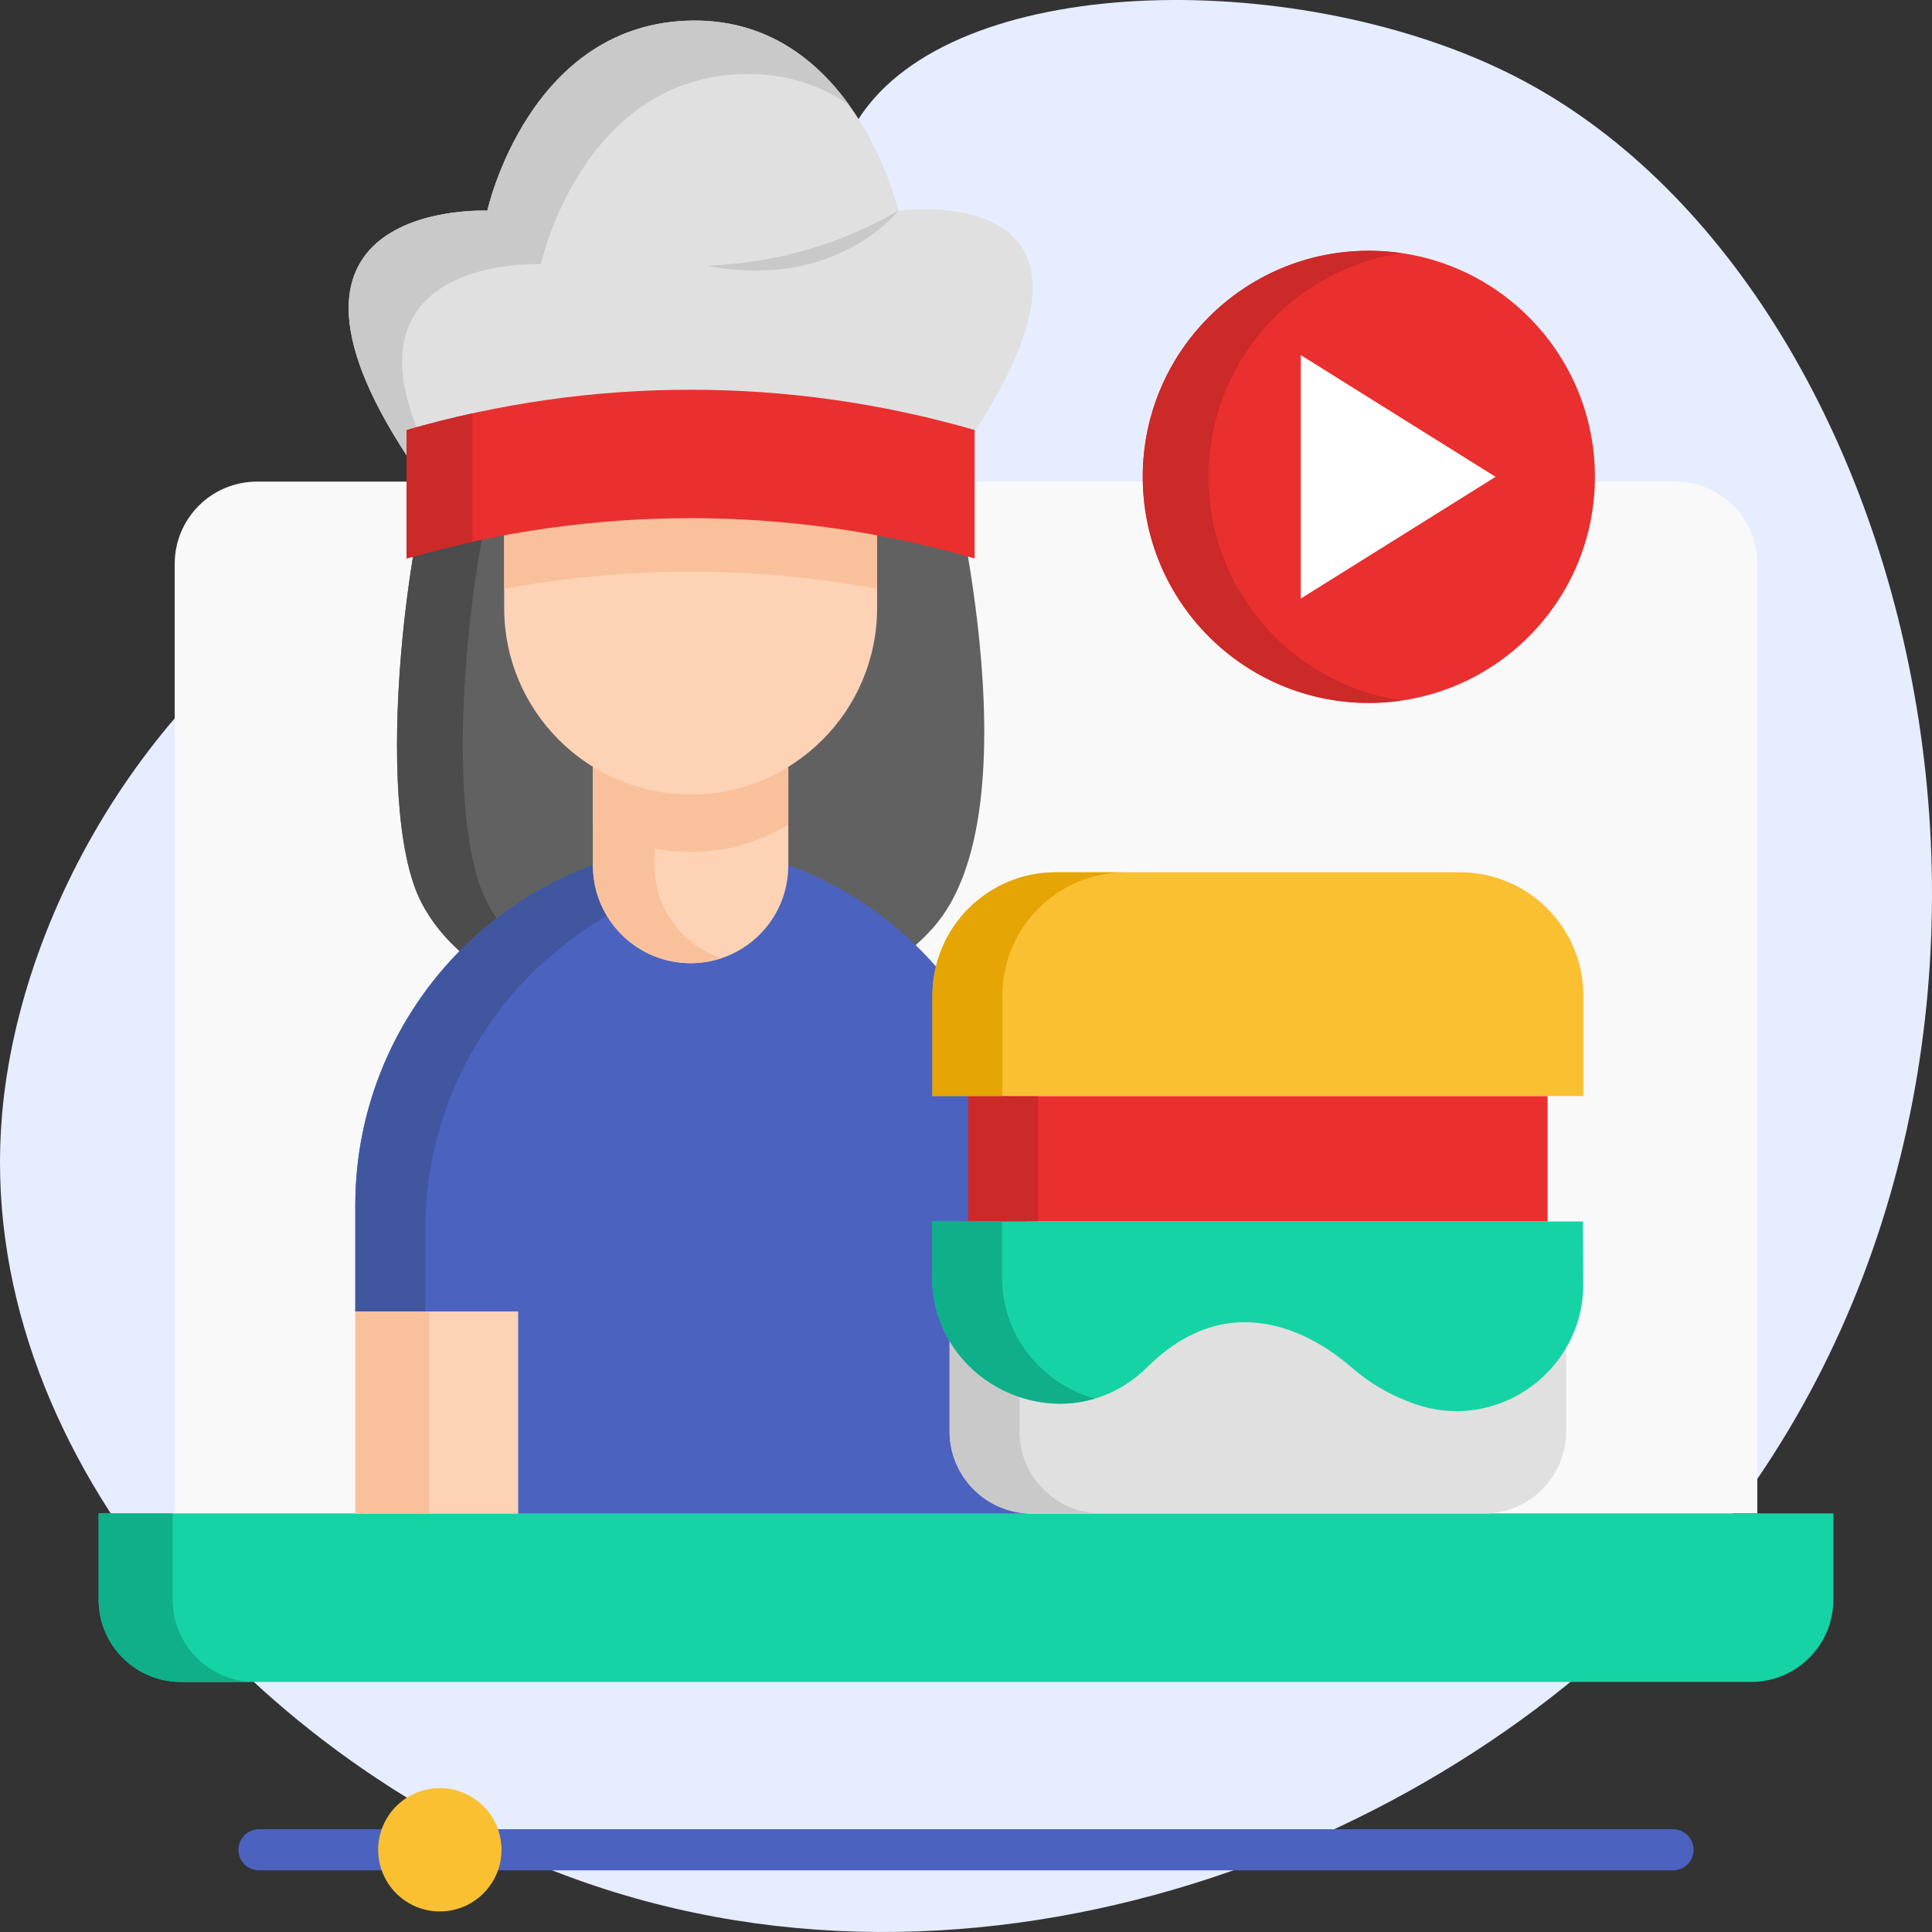
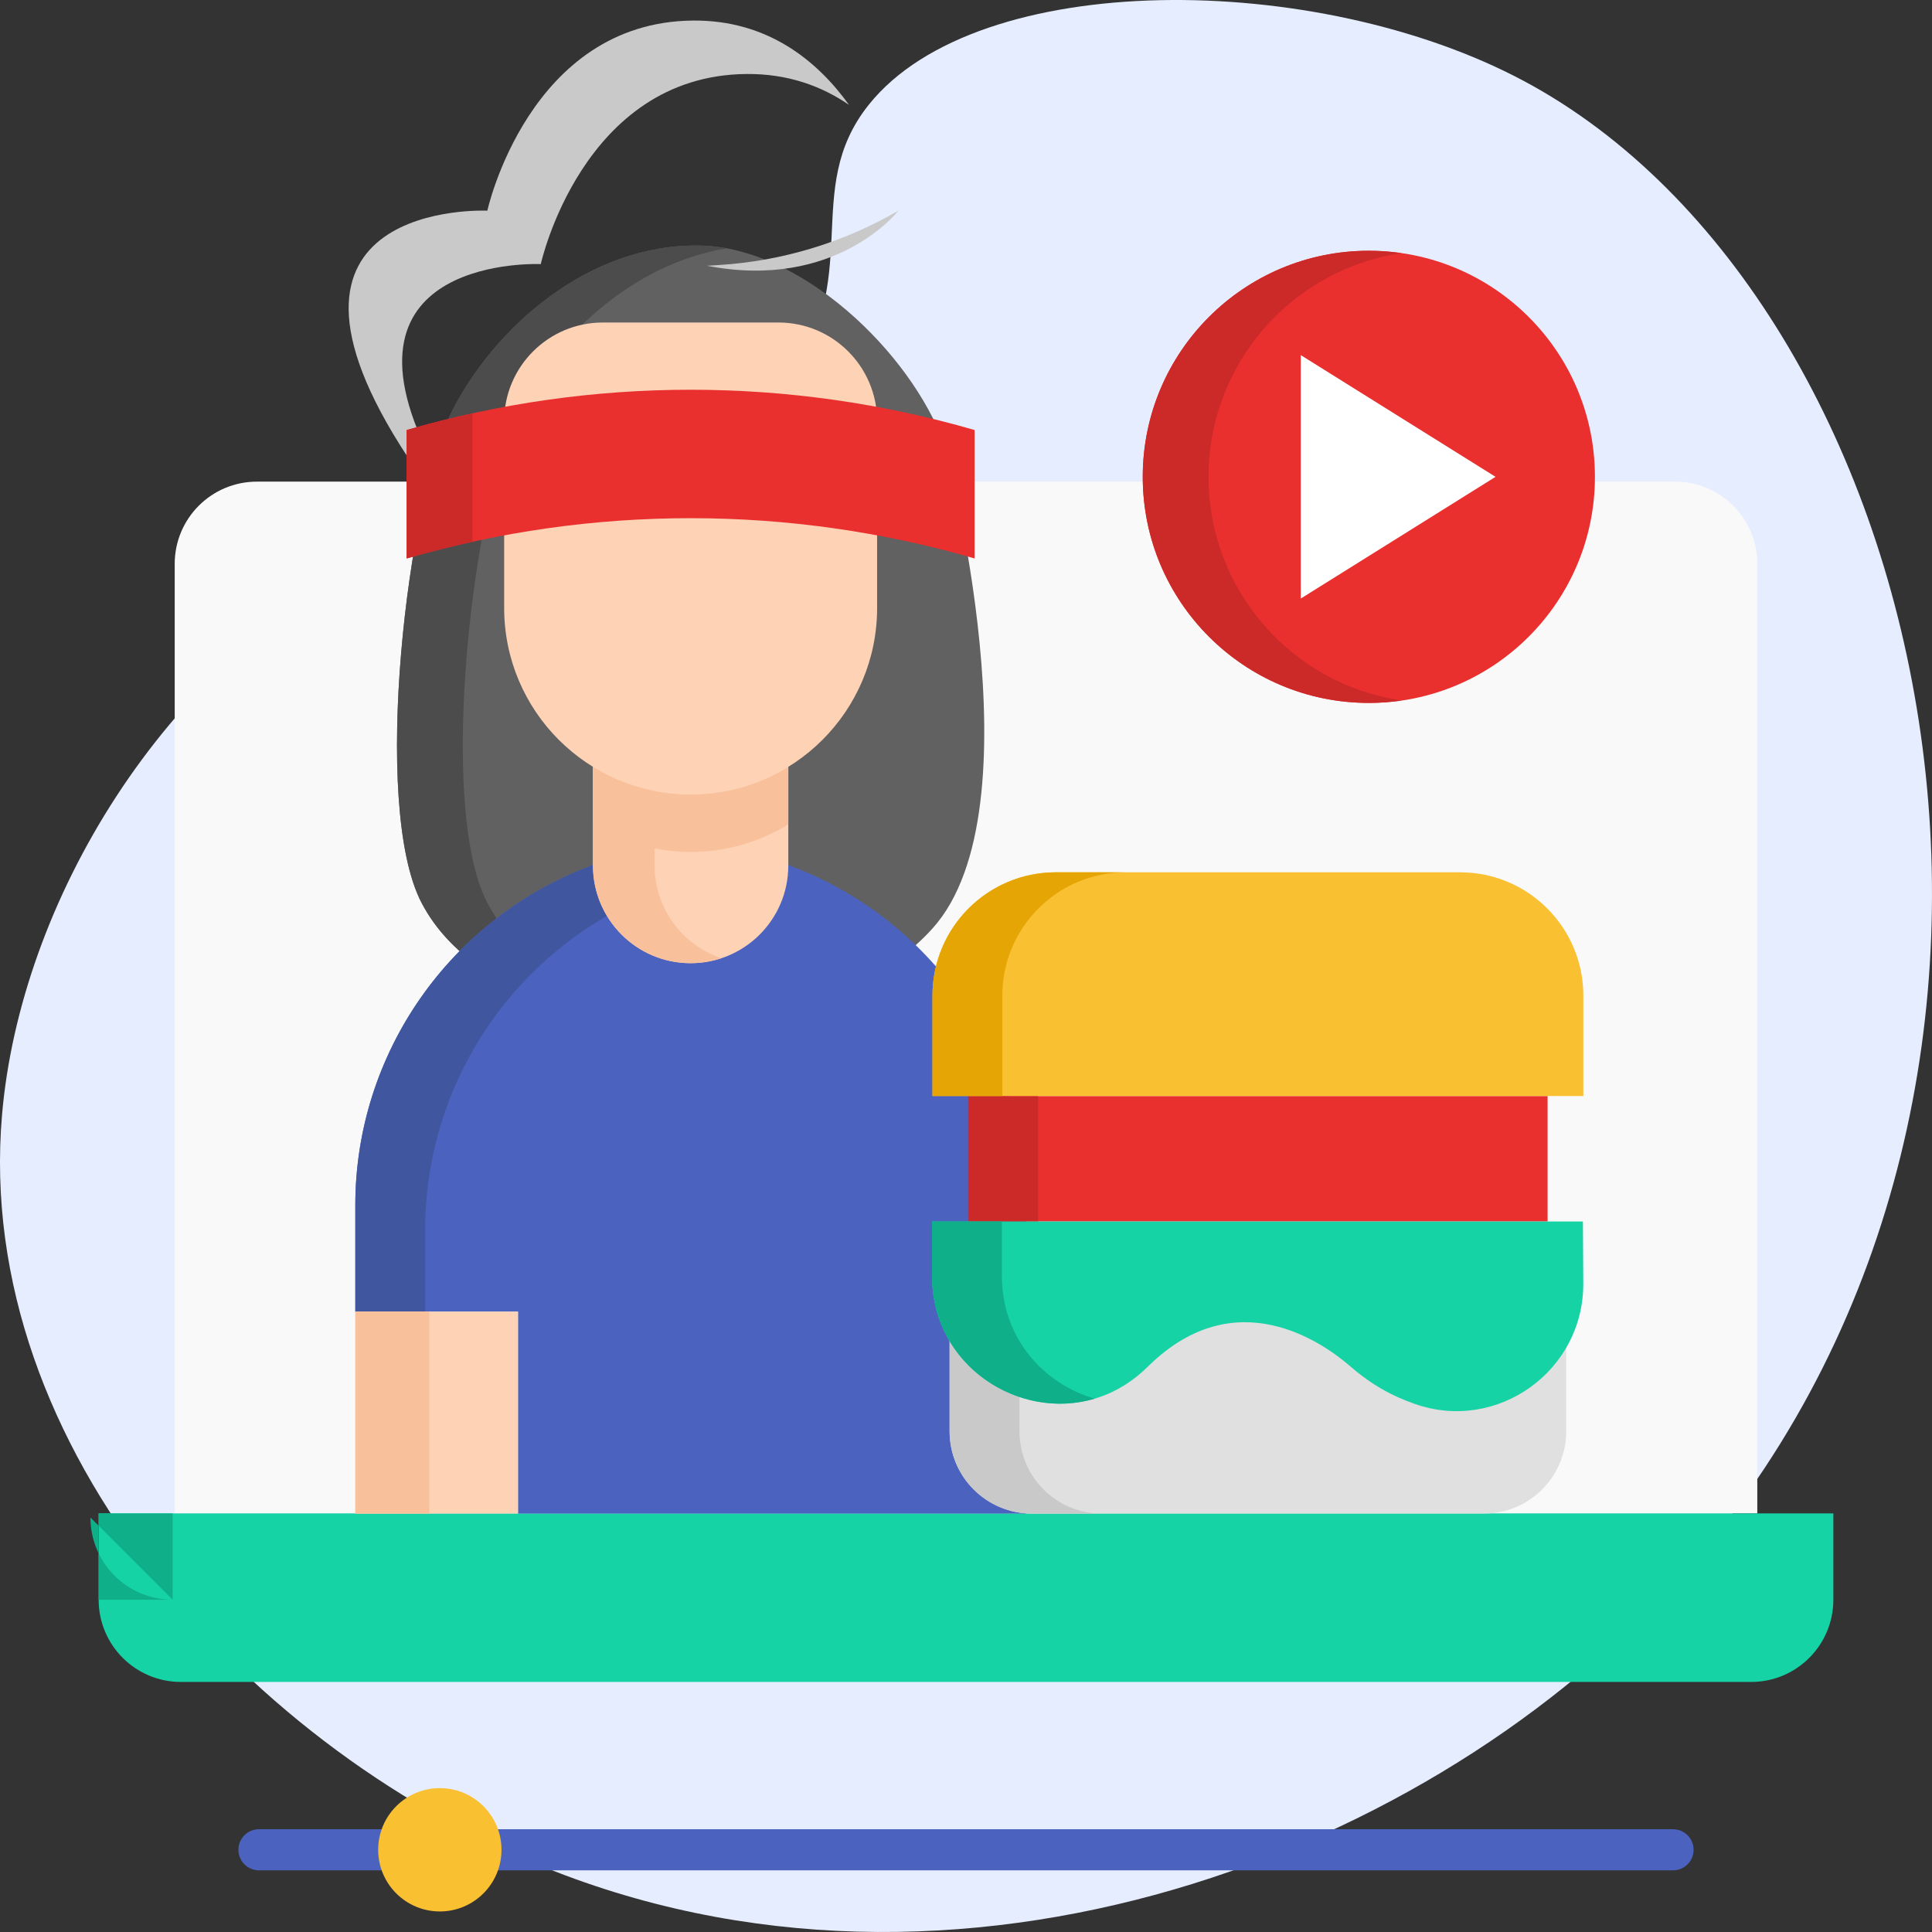
<svg xmlns="http://www.w3.org/2000/svg" id="Layer_1" enable-background="new 0 0 470 470" height="512" viewBox="0 0 470 470" width="512">
  <rect x="0" y="0" width="470" height="470" fill="#333333" stroke="none" />
  <g>
    <g>
      <g>
        <path d="m411.944 380.123c-58.382 68.268-174.157 115.12-276.889 75.156-73.639-28.646-141.541-102.731-134.56-184.078 4.425-51.551 39.255-109.896 91.475-135.483 41.094-20.136 76.474-11.91 99.003-41.857 19.796-26.315 3.602-47.454 20.408-68.425 26.575-33.162 109.018-32.652 159.379-5.707 99.729 53.359 142.644 241.754 41.184 360.394z" fill="#e6edff" />
      </g>
    </g>
    <g>
      <g>
        <g>
          <g>
            <g>
              <path d="m427.5 368.167h-385v-231c0-11.046 8.954-20 20-20h345c11.046 0 20 8.954 20 20z" fill="#f9f9f9" />
            </g>
          </g>
          <g>
            <g>
              <path d="m426 409.167h-382c-11.046 0-20-8.954-20-20v-21h422v21c0 11.045-8.954 20-20 20z" fill="#16d3a5" />
            </g>
          </g>
          <g>
            <g>
-               <path d="m42 389.167v-21h-18v21c0 11.046 8.954 20 20 20h18c-11.046 0-20-8.955-20-20z" fill="#0eaf89" />
+               <path d="m42 389.167v-21h-18v21h18c-11.046 0-20-8.955-20-20z" fill="#0eaf89" />
            </g>
          </g>
        </g>
        <g>
          <g>
            <g>
              <g>
                <g>
                  <path d="m109.995 99.966c10.099-19.902 32.965-40.794 60.394-40.226 24.566.509 51.037 25.815 59.343 48.345.44 1.194 23.385 88.594-2.84 117.736-20.969 23.301-59.843 24.344-65.23 23.817-6.24-.61-45.506-4.016-59.098-29.992-12.377-23.657-3.392-98.35 7.431-119.68z" fill="#616161" />
                </g>
              </g>
              <g>
                <g>
                  <path d="m118.565 219.646c-12.378-23.657-3.393-98.35 7.43-119.68 8.895-17.529 27.697-35.819 50.796-39.544-2.139-.397-4.278-.638-6.402-.682-27.429-.568-50.295 20.324-60.394 40.226-10.823 21.33-19.808 96.023-7.43 119.68 13.592 25.976 52.858 29.382 59.098 29.992 1.56.153 5.937.169 11.864-.444-12.139-1.48-43.184-7.037-54.962-29.548z" fill="#4c4c4c" />
                </g>
              </g>
            </g>
            <g>
              <g>
                <g>
                  <g>
                    <path d="m249.585 293.199c0-36.919-23.065-69.938-57.812-82.76h-47.523c-34.748 12.823-57.812 45.841-57.812 82.76v25.886h39.574v-21.937 21.937 49.121h123.574v-75.007z" fill="#4c62bf" />
                  </g>
                </g>
                <g>
                  <g>
                    <path d="m154.678 210.438h-10.428c-34.748 12.823-57.812 45.841-57.812 82.76v25.886h17v-19.886c0-34.538 20.188-65.659 51.24-80.029z" fill="#4057a0" />
                  </g>
                </g>
              </g>
              <g>
                <g>
                  <g>
                    <path d="m86.438 319.085h39.574v49.121h-39.574z" fill="#fdd2b5" />
                  </g>
                </g>
                <g>
                  <g>
                    <path d="m86.438 319.085h18v49.121h-18z" fill="#f9c19b" />
                  </g>
                </g>
              </g>
            </g>
            <g>
              <g>
                <g>
                  <path d="m168.012 234.315c-13.123 0-23.762-10.638-23.762-23.762v-84.309h47.523v84.309c0 13.124-10.638 23.762-23.761 23.762z" fill="#fdd2b5" />
                </g>
              </g>
              <g>
                <g>
                  <path d="m159.25 210.553v-84.309h-15v84.309c0 13.123 10.638 23.762 23.762 23.762 2.622 0 5.142-.431 7.5-1.215-9.447-3.141-16.262-12.045-16.262-22.547z" fill="#f9c19b" />
                </g>
              </g>
              <g>
                <g>
                  <path d="m168.012 193.263c-8.714 0-16.851-2.462-23.762-6.721v14c6.911 4.259 15.048 6.721 23.762 6.721 8.714 0 16.85-2.462 23.762-6.721v-14c-6.912 4.259-15.049 6.721-23.762 6.721z" fill="#f9c19b" />
                </g>
              </g>
            </g>
            <g>
              <g>
                <g>
                  <path d="m168.012 193.263c-25.054 0-45.364-20.31-45.364-45.364v-45.442c0-13.255 10.745-24 24-24h42.728c13.255 0 24 10.745 24 24v45.442c0 25.054-20.311 45.364-45.364 45.364z" fill="#fdd2b5" />
                </g>
              </g>
              <g>
                <g>
-                   <path d="m122.647 130.246v13c29.986-5.57 60.743-5.57 90.728 0v-13c-29.985-5.57-60.742-5.57-90.728 0z" fill="#f9c19b" />
-                 </g>
-               </g>
-             </g>
-           </g>
-           <g>
-             <g>
-               <g>
-                 <g>
-                   <g>
-                     <path d="m218.557 51.246s-10.831-46.609-50-46.244c-39.911.372-50 46.244-50 46.244s-60.632-2.781-19.336 60h133.653c48.385-68.78-14.317-60-14.317-60z" fill="#e0e0e0" />
-                   </g>
+                   </g>
+               </g>
+             </g>
+           </g>
+           <g>
+             <g>
+               <g>
+                 <g>
+                   <g>
+                     </g>
                </g>
                <g>
                  <g>
                    <path d="m131.557 64.246s10.089-45.872 50-46.244c10.126-.094 18.353 2.954 24.994 7.522-7.72-10.723-19.798-20.691-37.994-20.522-39.911.372-50 46.244-50 46.244s-60.632-2.781-19.336 60h5.392c-24.951-49.373 26.944-47 26.944-47z" fill="#c9c9c9" />
                  </g>
                </g>
              </g>
              <g>
                <g>
                  <path d="m218.557 51.246c-13.3 7.73-28.217 12.256-43.569 13.22l-2.988.188c31.5 6.096 46.557-13.408 46.557-13.408z" fill="#c9c9c9" />
                </g>
              </g>
            </g>
            <g>
              <g>
                <g>
                  <path d="m237.097 135.86c-45.123-13.065-93.025-13.067-138.148-.006l-.022.006v-31.247l.011-.003c45.123-13.063 93.025-13.063 138.148 0l.011.003z" fill="#ea2f2f" />
                </g>
              </g>
              <g>
                <g>
                  <path d="m114.926 100.558c-5.362 1.173-10.695 2.519-15.989 4.051l-.011.003v31.247l.022-.006c5.291-1.531 10.62-2.876 15.978-4.048z" fill="#cc2929" />
                </g>
              </g>
            </g>
          </g>
        </g>
        <g>
          <g>
            <g>
              <g>
                <path d="m235.538 266.639h140.947v30.509h-140.947z" fill="#ea2f2f" />
              </g>
            </g>
            <g>
              <g>
                <path d="m235.538 266.639h17v30.509h-17z" fill="#cc2929" />
              </g>
            </g>
          </g>
          <g>
            <g>
              <g>
                <path d="m361.011 368.206h-109.999c-11.046 0-20-8.954-20-20v-30.709h149.999v30.709c0 11.045-8.954 20-20 20z" fill="#e0e0e0" />
              </g>
            </g>
            <g>
              <g>
                <path d="m248.012 348.206v-30.709h-17v30.709c0 11.046 8.954 20 20 20h17c-11.046 0-20-8.955-20-20z" fill="#c9c9c9" />
              </g>
            </g>
          </g>
          <g>
            <g>
              <g>
                <path d="m385.167 312.185-.09-15.037h-158.341v13.291c0 26.752 31.929 41.082 51.561 22.909.428-.397.859-.805 1.291-1.225 21.055-20.457 42.093-5.654 49.004.358 3.45 3.002 7.276 5.54 11.436 7.402 1.288.577 2.688 1.144 4.182 1.666 20.098 7.028 41.085-8.074 40.957-29.364z" fill="#16d3a5" />
              </g>
            </g>
            <g>
              <g>
                <path d="m243.736 310.439v-13.291h-17v13.291c0 21.761 21.126 35.3 39.576 29.815-12.396-3.571-22.576-14.711-22.576-29.815z" fill="#0eaf89" />
              </g>
            </g>
          </g>
          <g>
            <g>
              <g>
                <g>
                  <path d="m355.182 212.206h-98.341c-16.569 0-30 13.431-30 30v24.433h158.341v-24.433c0-16.569-13.431-30-30-30z" fill="#f9c032" />
                </g>
              </g>
            </g>
            <g>
              <g>
                <path d="m273.841 212.206h-17c-16.568 0-30 13.431-30 30v24.433h17v-24.433c0-16.569 13.431-30 30-30z" fill="#e5a505" />
              </g>
            </g>
          </g>
        </g>
      </g>
      <g>
        <g>
          <g>
            <g>
              <circle cx="333" cy="116" fill="#ea2f2f" r="55" />
            </g>
          </g>
          <g>
            <g>
              <path d="m294 116c0-27.658 20.417-50.539 47-54.414-2.612-.381-5.282-.586-8-.586-30.376 0-55 24.624-55 55s24.624 55 55 55c2.718 0 5.388-.205 8-.586-26.583-3.875-47-26.756-47-54.414z" fill="#cc2929" />
            </g>
          </g>
        </g>
        <g>
          <g>
            <path d="m316.437 145.615v-59.23l47.385 29.615z" fill="#fff" />
          </g>
        </g>
      </g>
      <g>
        <g>
          <g>
            <path d="m407 455h-344c-2.762 0-5-2.239-5-5s2.238-5 5-5h344c2.762 0 5 2.239 5 5s-2.238 5-5 5z" fill="#4c62bf" />
          </g>
        </g>
        <g>
          <g>
            <circle cx="107" cy="450" fill="#f9c032" r="15" />
          </g>
        </g>
      </g>
    </g>
  </g>
</svg>